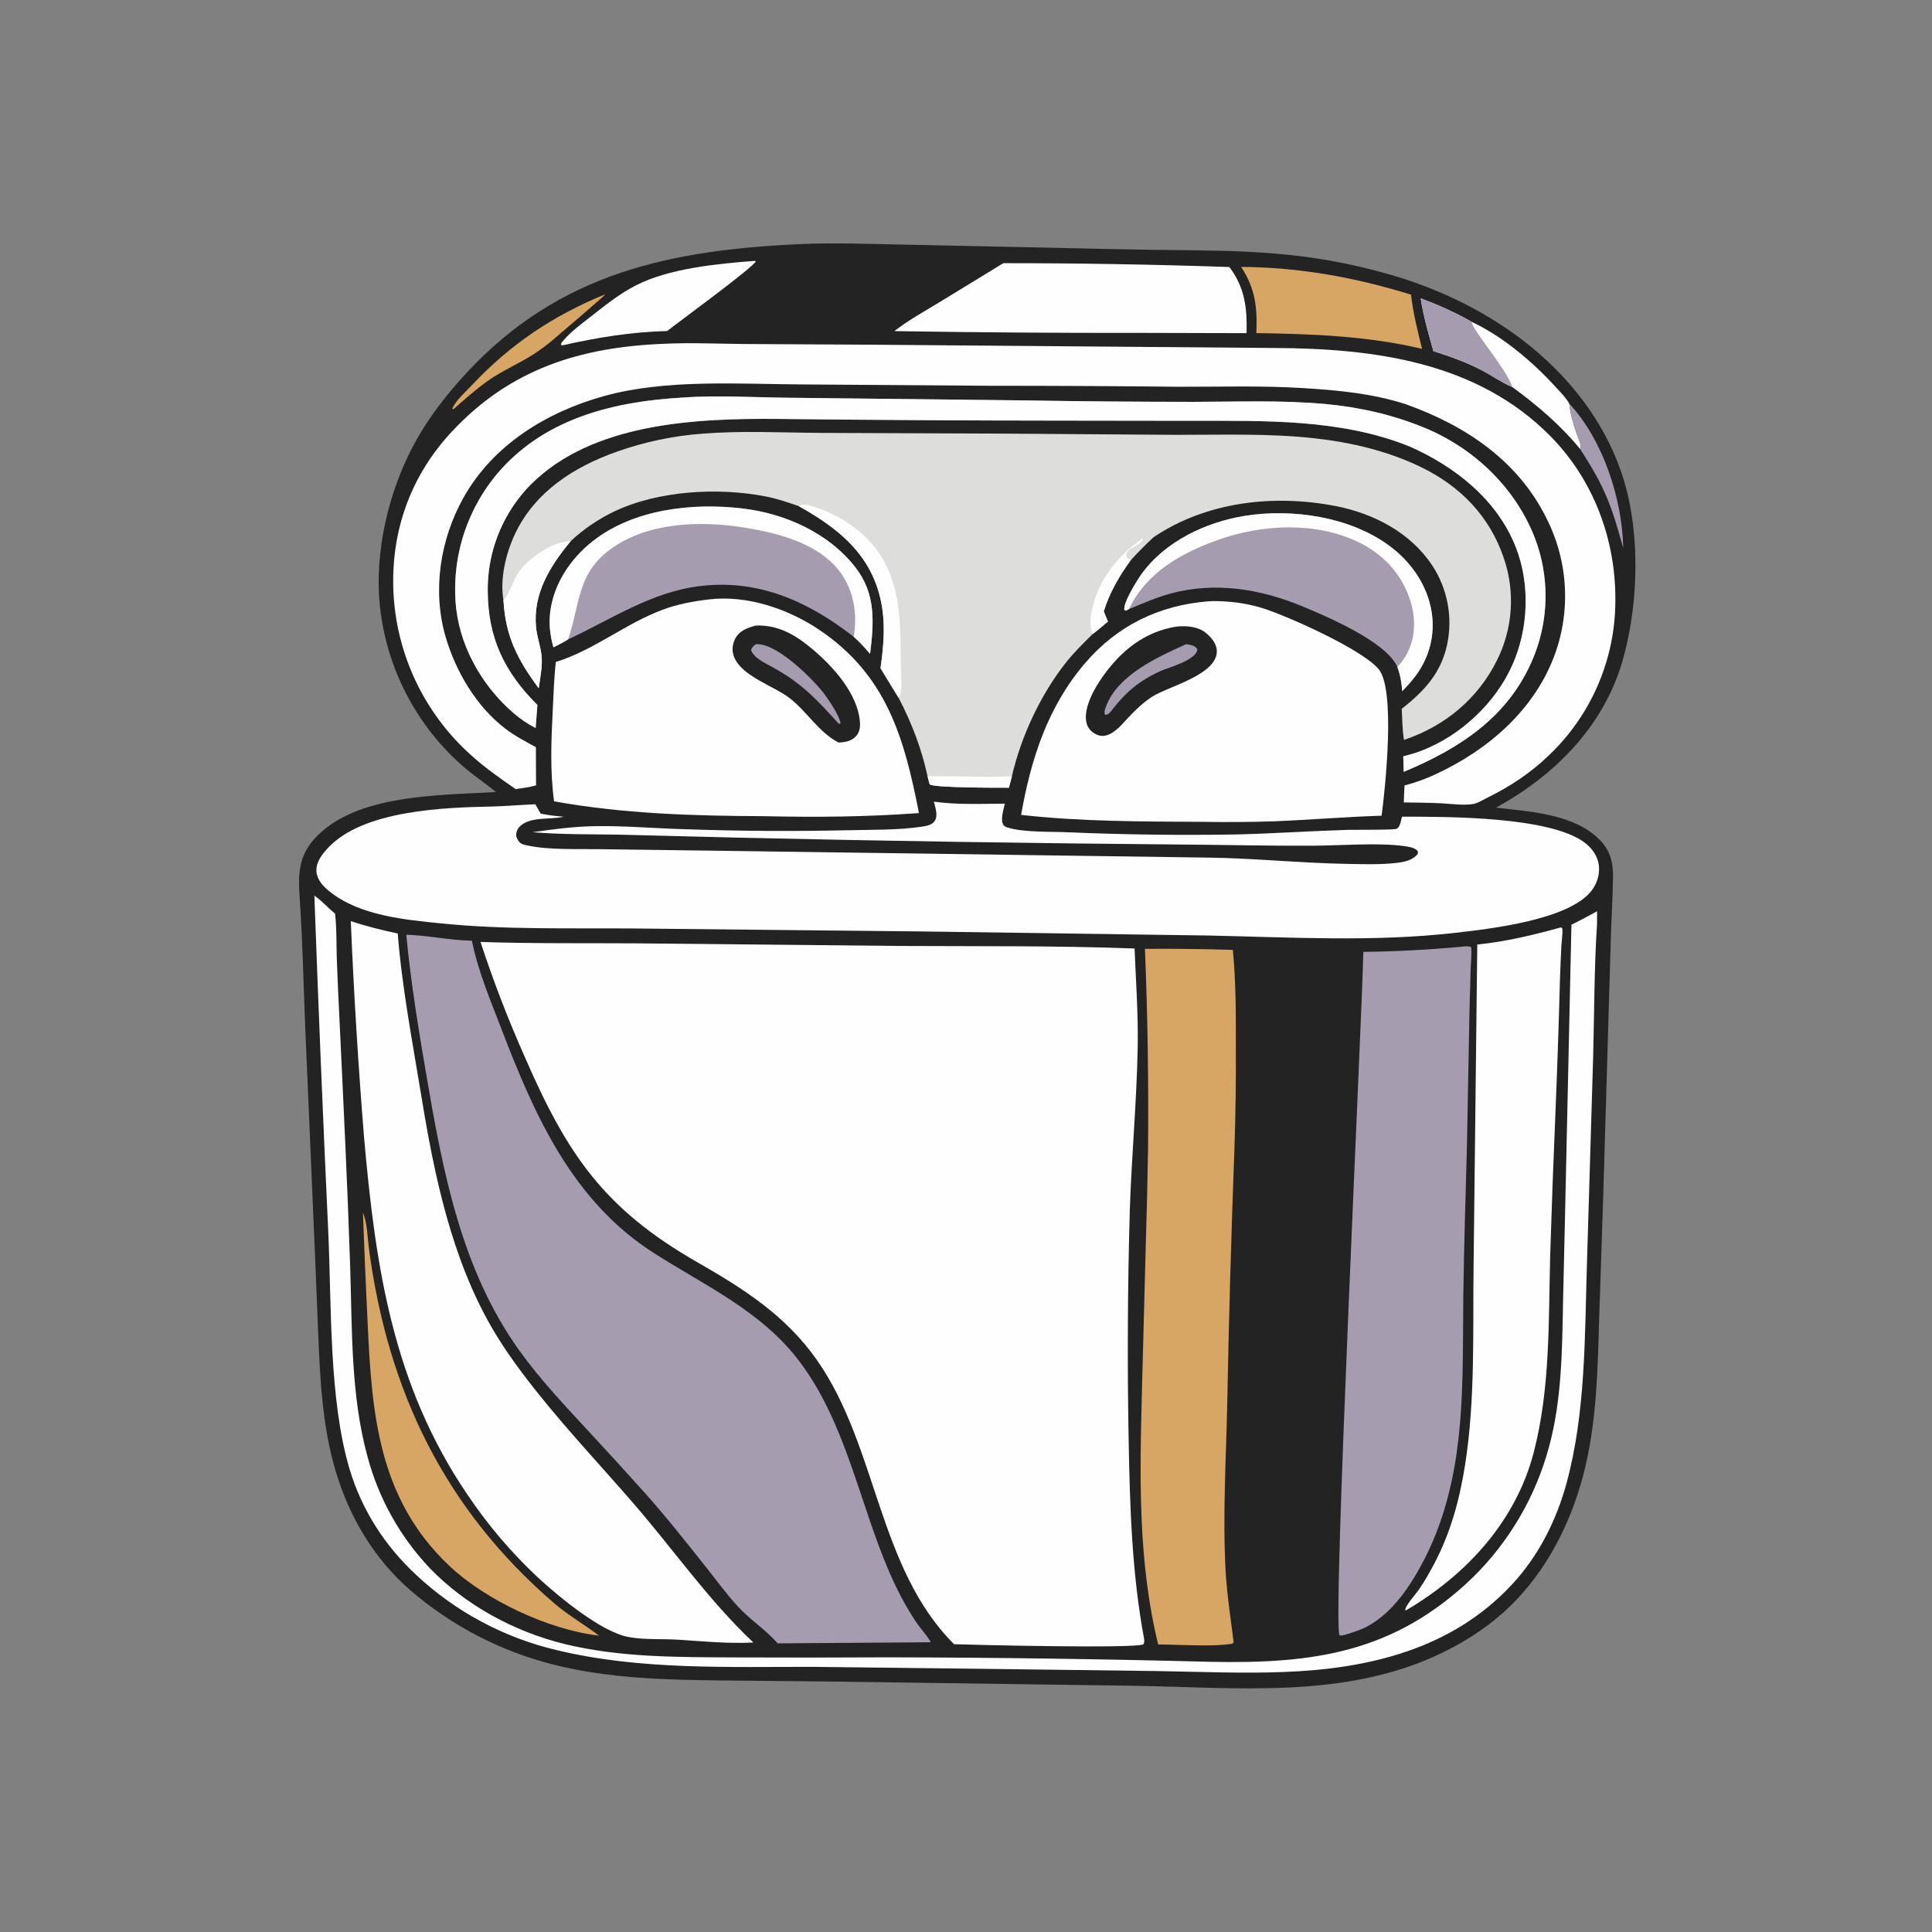
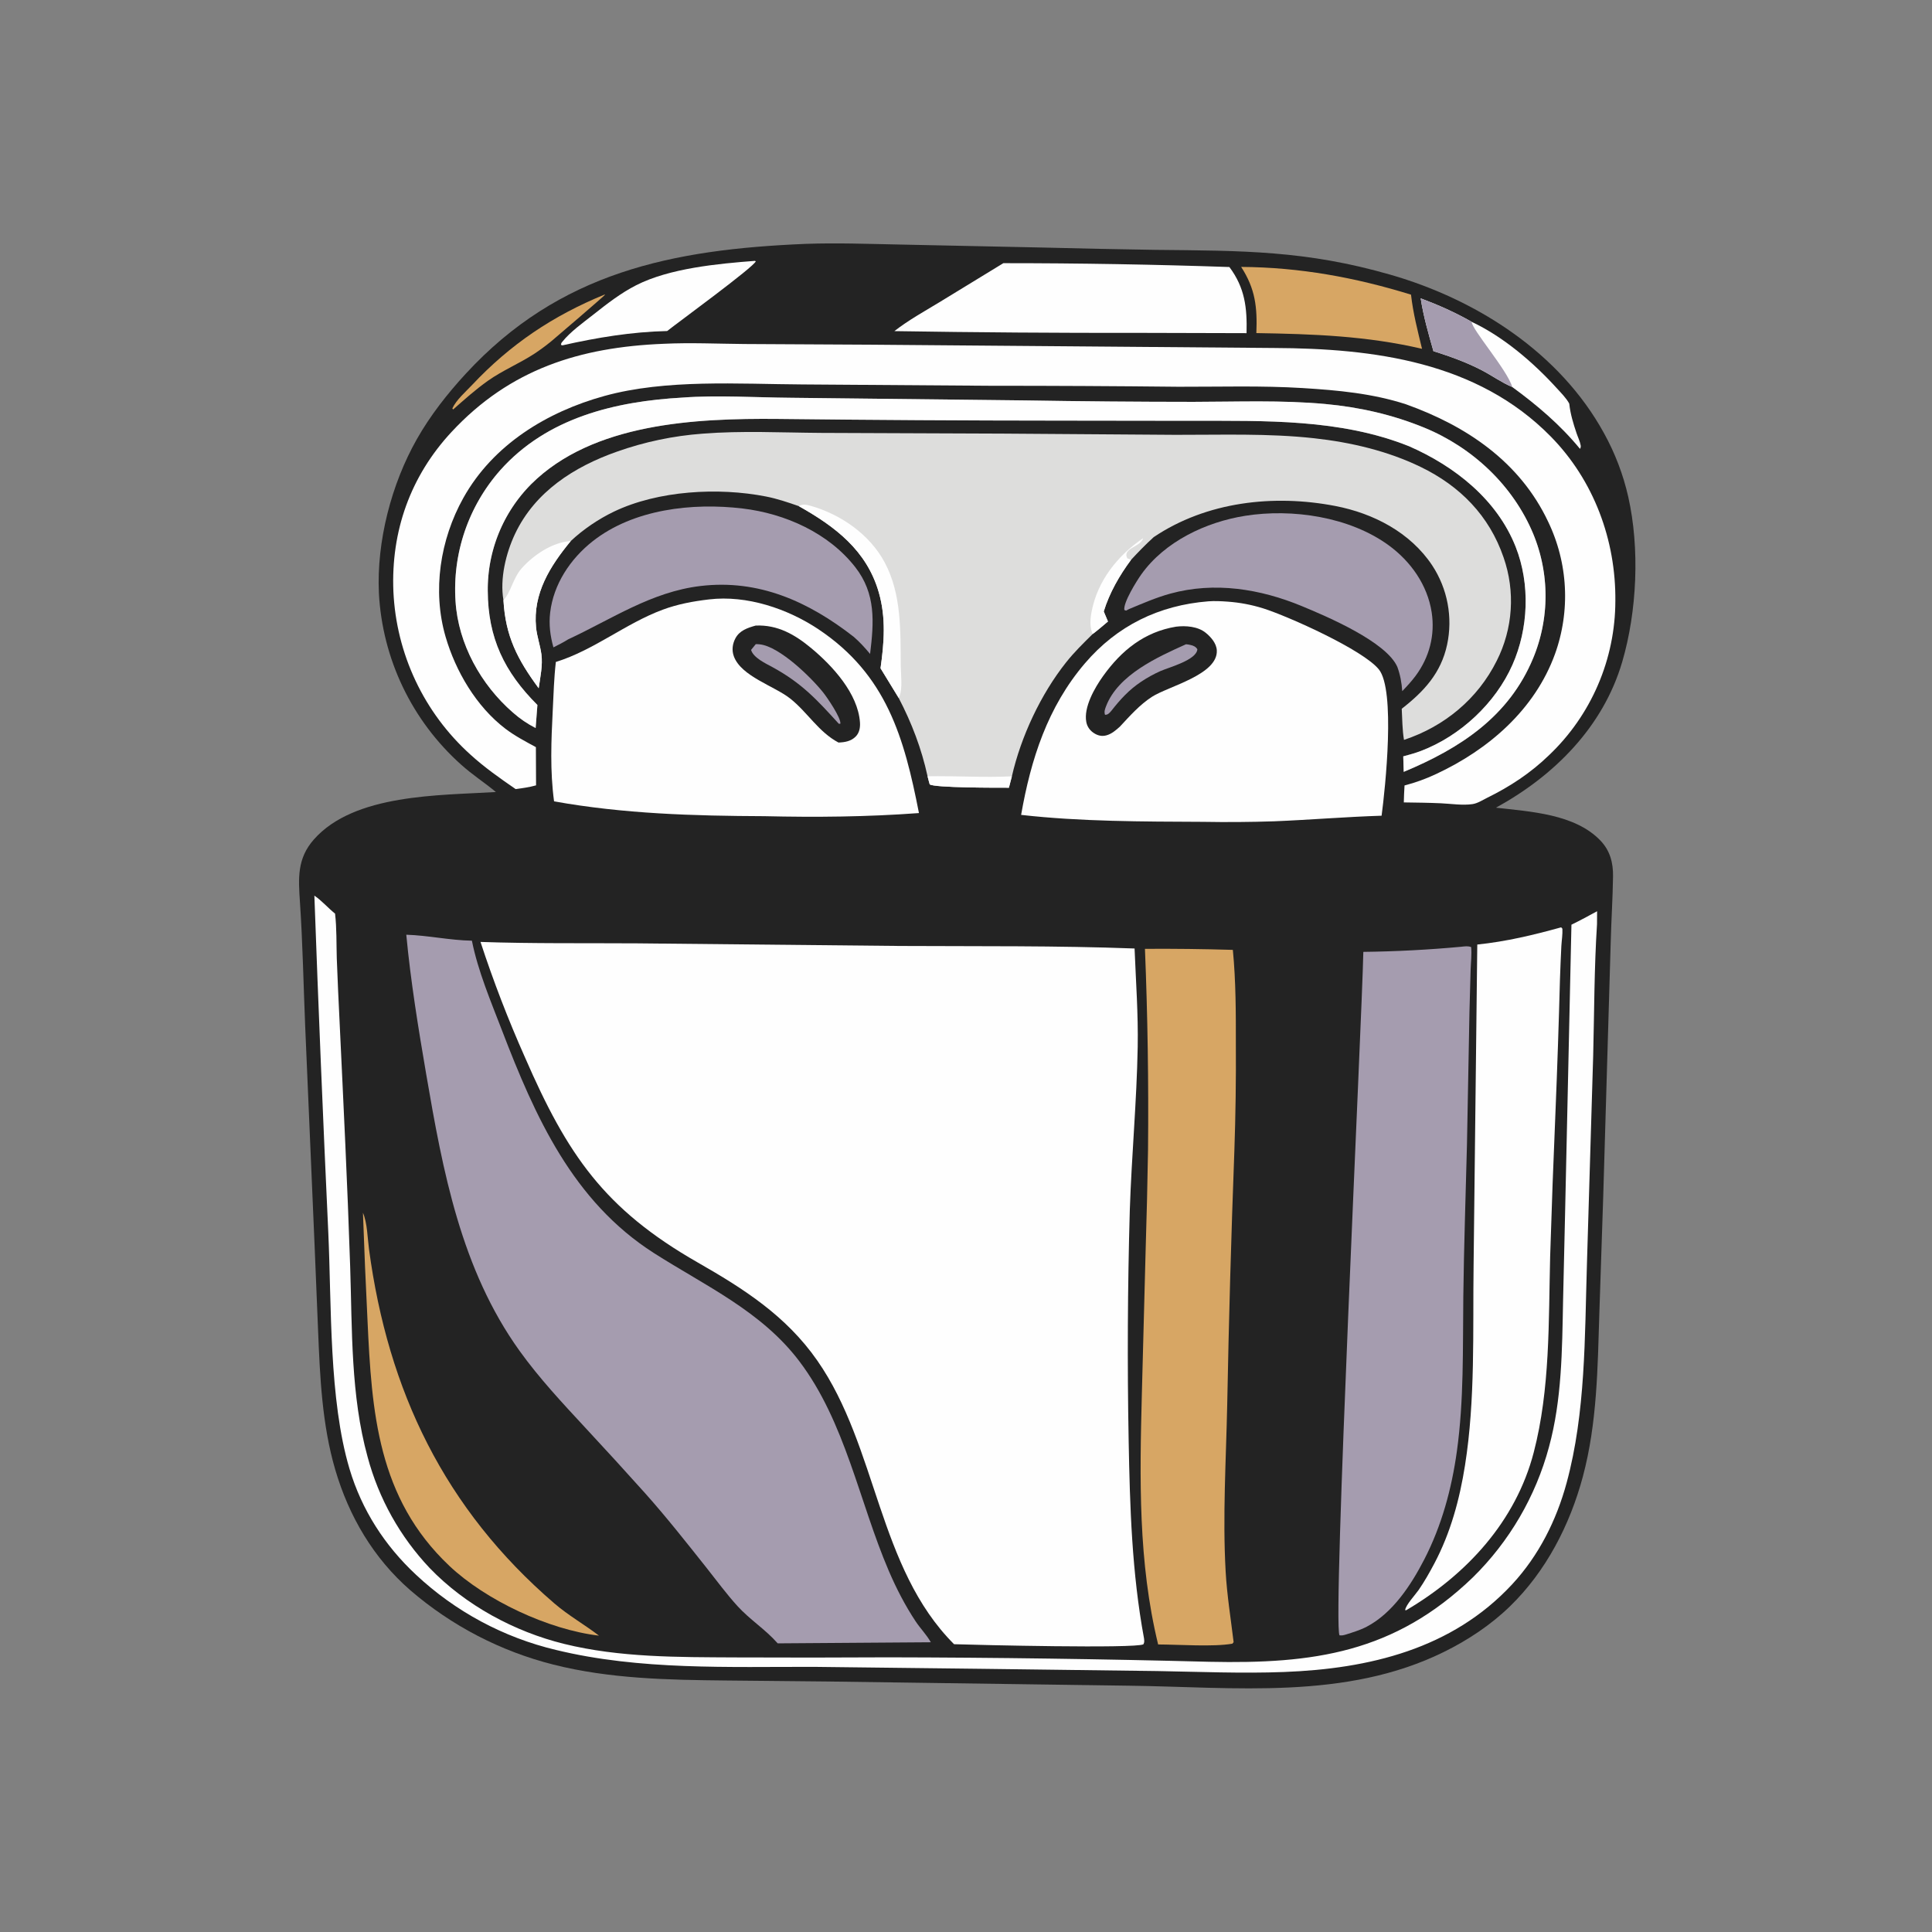
<svg xmlns="http://www.w3.org/2000/svg" width="1024" height="1024">
  <rect width="100%" height="100%" fill="#808080" stroke="none" />
  <g>
    <path fill="#232323" d="M427.035 129.258C443.502 128.653 460 129.287 476.467 129.603L552.642 131.202Q582.556 131.972 612.476 132.432C658.471 132.91 692.139 132.674 737.068 145.635C782.863 158.844 826.767 186.987 850.148 229.586Q852.336 233.542 854.241 237.641Q856.146 241.741 857.757 245.965Q859.369 250.189 860.679 254.515Q861.989 258.842 862.991 263.25C869.158 290.567 867.691 323.906 859.807 350.812C849.7 385.304 823.768 411.162 792.892 428.088C811.142 430.195 834.782 431.398 848.303 445.56C853.393 450.891 855.044 457.335 854.943 464.49C854.78 476.028 854.022 487.547 853.722 499.08L849.749 633.888L847.706 695.498C846.779 724.712 846.566 754.167 838.953 782.605C832.087 808.253 819.408 832.899 800.208 851.487C789.994 861.375 777.932 869.356 765.199 875.614C713.112 901.213 654.378 894.17 598.375 893.454L438.645 891.227L384.648 890.696C354.065 890.385 323.041 889.811 293.225 882.247Q290.616 881.588 288.028 880.853Q285.439 880.118 282.873 879.309Q280.306 878.5 277.765 877.616Q275.223 876.733 272.708 875.777Q270.193 874.82 267.706 873.791Q265.22 872.762 262.764 871.661Q260.309 870.561 257.886 869.39Q255.464 868.218 253.076 866.977Q250.688 865.736 248.338 864.427Q245.987 863.117 243.675 861.74Q241.363 860.363 239.092 858.92Q236.821 857.476 234.593 855.968Q232.365 854.459 230.181 852.887Q227.998 851.314 225.861 849.679Q223.724 848.044 221.635 846.347Q219.546 844.651 217.507 842.895C197.978 825.912 184.95 803.711 177.704 779.02C170.667 755.042 169.586 729.747 168.579 704.943L166.808 661.729L161.757 543.966C160.842 522.038 160.455 500.099 158.983 478.199C158.13 465.504 157.391 455.069 166.388 444.904C187.837 420.669 232.911 421.625 262.845 419.788C256.83 414.781 250.282 410.582 244.435 405.306Q243.228 404.228 242.047 403.121Q240.867 402.013 239.714 400.877Q238.561 399.741 237.437 398.577Q236.312 397.412 235.217 396.22Q234.122 395.029 233.056 393.81Q231.99 392.592 230.955 391.348Q229.92 390.103 228.916 388.834Q227.912 387.564 226.94 386.27Q225.967 384.976 225.027 383.659Q224.087 382.341 223.179 381.001Q222.272 379.66 221.398 378.298Q220.524 376.936 219.684 375.552Q218.844 374.169 218.038 372.765Q217.232 371.361 216.462 369.938Q215.691 368.514 214.955 367.072Q214.22 365.63 213.52 364.171Q212.821 362.711 212.157 361.235Q211.494 359.758 210.867 358.266Q210.241 356.774 209.651 355.266Q209.062 353.759 208.509 352.237Q207.957 350.716 207.443 349.181Q206.928 347.646 206.452 346.1Q205.975 344.553 205.537 342.994Q205.099 341.436 204.699 339.868Q204.3 338.299 203.939 336.721Q203.579 335.143 203.257 333.557Q202.936 331.971 202.653 330.377Q202.371 328.783 202.128 327.183Q201.885 325.582 201.682 323.977Q201.479 322.371 201.315 320.76Q201.151 319.15 201.028 317.536Q200.904 315.922 200.82 314.306C199.568 287.004 207.422 256.593 220.946 232.75C228.029 220.264 237.075 208.722 246.783 198.176C296.456 144.213 356.352 132.164 427.035 129.258ZM283.897 385.868L284.838 373.649C267.369 356.215 258.619 338.191 258.521 313.105Q258.512 312.126 258.528 311.147Q258.543 310.168 258.583 309.189Q258.622 308.211 258.686 307.234Q258.75 306.257 258.838 305.282Q258.926 304.307 259.038 303.334Q259.15 302.361 259.286 301.392Q259.423 300.422 259.583 299.456Q259.743 298.49 259.927 297.528Q260.111 296.567 260.318 295.61Q260.526 294.653 260.757 293.702Q260.989 292.75 261.244 291.805Q261.498 290.859 261.776 289.921Q262.055 288.982 262.356 288.05Q262.657 287.118 262.981 286.195Q263.306 285.271 263.653 284.355Q264 283.439 264.369 282.533Q264.739 281.626 265.13 280.729Q265.522 279.831 265.936 278.944Q266.35 278.057 266.786 277.18Q267.222 276.303 267.679 275.437Q268.136 274.572 268.615 273.717Q269.094 272.863 269.593 272.021Q270.093 271.179 270.613 270.35Q271.134 269.52 271.674 268.704Q272.215 267.887 272.776 267.085Q273.336 266.282 273.917 265.493Q274.497 264.705 275.097 263.931Q275.697 263.157 276.315 262.398Q276.934 261.639 277.571 260.896Q278.209 260.152 278.864 259.425Q279.52 258.698 280.193 257.987Q280.866 257.276 281.557 256.582C314.245 224.124 368.747 221.676 411.973 222.037Q486.748 222.891 561.527 222.933L631.796 223.026C670.445 223.086 710.327 221.901 746.841 236.517C771.045 247.11 793.476 264.745 803.38 289.946C811.089 309.562 810.154 333.09 801.657 352.298C792.62 372.73 774.012 390.053 753.183 397.998C750.105 399.172 746.934 400.037 743.755 400.89L743.994 409.104C773.854 396.652 799.735 379.885 812.608 348.834Q813.012 347.859 813.391 346.875Q813.771 345.89 814.126 344.896Q814.482 343.903 814.813 342.901Q815.144 341.899 815.45 340.889Q815.756 339.88 816.038 338.863Q816.32 337.846 816.576 336.822Q816.833 335.799 817.064 334.769Q817.296 333.74 817.502 332.705Q817.708 331.67 817.889 330.63Q818.07 329.591 818.225 328.547Q818.38 327.503 818.51 326.456Q818.64 325.409 818.744 324.359Q818.848 323.309 818.926 322.257Q819.005 321.204 819.057 320.15Q819.11 319.097 819.136 318.042Q819.163 316.987 819.164 315.932Q819.165 314.876 819.14 313.822Q819.115 312.767 819.064 311.713Q819.014 310.659 818.937 309.606Q818.861 308.554 818.758 307.504Q818.656 306.453 818.528 305.406Q818.4 304.359 818.247 303.315Q818.093 302.271 817.914 301.231Q817.735 300.191 817.531 299.156Q817.327 298.12 817.097 297.091Q816.867 296.061 816.612 295.037Q816.358 294.013 816.078 292.995Q815.798 291.978 815.493 290.968Q815.189 289.957 814.859 288.955Q814.53 287.952 814.176 286.958Q813.823 285.964 813.445 284.979Q813.067 283.994 812.665 283.018C801.989 257.334 780.471 237.162 754.888 226.668C738.062 219.767 720.592 215.812 702.507 214.138C679.356 211.994 655.791 212.957 632.554 212.987Q587.899 212.967 543.249 212.224L419.183 210.826C400.812 210.687 379.954 209.358 361.868 210.72C326.098 212.711 289.935 221.352 265.085 249.286Q264.306 250.168 263.549 251.069Q262.792 251.971 262.057 252.89Q261.322 253.81 260.611 254.747Q259.899 255.685 259.211 256.64Q258.522 257.595 257.858 258.566Q257.193 259.538 256.553 260.525Q255.913 261.513 255.297 262.516Q254.682 263.52 254.091 264.538Q253.5 265.556 252.935 266.588Q252.37 267.62 251.83 268.667Q251.29 269.713 250.777 270.772Q250.263 271.831 249.776 272.902Q249.288 273.974 248.828 275.057Q248.367 276.14 247.933 277.234Q247.499 278.328 247.093 279.433Q246.686 280.537 246.307 281.652Q245.928 282.766 245.576 283.889Q245.225 285.013 244.901 286.144Q244.578 287.276 244.282 288.415Q243.986 289.555 243.719 290.701Q243.452 291.847 243.213 293Q242.974 294.152 242.763 295.31Q242.553 296.468 242.371 297.631Q242.19 298.794 242.037 299.961Q241.884 301.128 241.76 302.299Q241.636 303.469 241.541 304.643Q241.446 305.816 241.38 306.991Q241.313 308.166 241.277 309.343Q241.24 310.519 241.232 311.696Q241.224 312.873 241.245 314.05Q241.266 315.227 241.316 316.403Q241.367 317.579 241.446 318.753C242.887 341.303 254.887 362.898 271.799 377.611Q274.55 380.051 277.586 382.123Q280.623 384.196 283.897 385.868Z" />
    <path fill="#FEFEFE" d="M254.679 499.242C282.301 500.189 309.982 499.816 337.618 499.995L477.123 501.381C518.522 501.609 559.976 501.168 601.348 502.725C602.04 520.11 603.315 537.459 603.004 554.871C602.49 583.747 599.771 612.547 598.817 641.411Q597.075 702.449 598.21 763.501C598.865 798.737 599.909 833.615 606.352 868.367C606.468 869.736 606.682 870.298 606.02 871.529C601.291 873.833 518.229 871.886 505.672 871.463C465.134 830.892 465.221 767.079 433.172 721.113C416.653 697.42 394.299 683.141 369.749 669.104C320.251 640.802 300.685 612.011 278.244 560.425Q264.898 530.436 254.679 499.242Z" />
    <path fill="#DDDDDC" d="M266.842 318.128C264.854 306.788 268.14 293.184 272.987 282.953C283.581 260.594 304.331 247.357 327.004 239.38Q332.477 237.439 338.067 235.867Q343.658 234.296 349.341 233.101Q355.024 231.907 360.774 231.095Q366.524 230.282 372.315 229.856C393.176 228.21 414.175 229.302 435.069 229.444L531.66 229.823L623.006 230.469C647.504 230.524 672.129 229.596 696.528 232.283C715.876 234.414 735.435 238.972 753.008 247.497C773.851 257.608 789.35 273.317 796.926 295.446Q797.507 297.11 798.004 298.801Q798.501 300.492 798.913 302.206Q799.324 303.92 799.649 305.653Q799.974 307.385 800.211 309.132Q800.449 310.878 800.598 312.635Q800.747 314.391 800.808 316.153Q800.869 317.914 800.841 319.677Q800.814 321.439 800.698 323.198Q800.582 324.957 800.377 326.708Q800.173 328.458 799.881 330.197Q799.589 331.935 799.21 333.656Q798.831 335.378 798.366 337.078Q797.901 338.778 797.351 340.453Q796.802 342.128 796.168 343.773Q795.535 345.418 794.82 347.029Q794.105 348.64 793.31 350.213C783.202 370.497 765.479 385.08 744.137 392.157C743.235 386.779 743.246 381.107 742.949 375.66C754.742 366.458 763.777 356.758 767.001 341.66Q767.286 340.32 767.504 338.967Q767.723 337.614 767.874 336.252Q768.025 334.89 768.109 333.522Q768.193 332.154 768.209 330.783Q768.225 329.413 768.174 328.044Q768.122 326.674 768.003 325.309Q767.884 323.944 767.697 322.586Q767.511 321.228 767.258 319.881Q767.004 318.534 766.685 317.202Q766.365 315.869 765.98 314.554Q765.595 313.239 765.146 311.944Q764.696 310.649 764.183 309.378Q763.67 308.108 763.095 306.864Q762.52 305.62 761.884 304.406Q761.249 303.192 760.554 302.01Q759.859 300.829 759.106 299.684C747.473 282.167 727.951 272.08 707.713 268.178C675.048 261.881 639.423 265.889 611.48 284.694C607.245 288.538 603.347 292.568 599.458 296.755C593.345 304.972 588.025 314.237 585.004 324.083L587.245 329.403C584.57 331.619 581.934 333.971 579.148 336.042C574.243 340.873 569.367 345.642 565.075 351.043C551.635 367.957 541.145 390.359 536.317 411.472L534.739 417.507C529.231 417.523 494.771 417.581 492.753 415.705C492.366 414.283 491.955 412.862 491.617 411.427C488.448 396.829 483.209 383.127 476.31 369.91L466.697 354.195C468.631 340.593 469.645 327.46 465.801 314.051C459.409 291.752 442.7 279.109 423.365 268.256C417.642 266.264 411.999 264.337 406.036 263.165C380.732 258.192 348.779 259.974 325.439 271.15C317.216 275.088 309.187 280.54 302.513 286.766C291.578 300.034 282.378 314.547 284.116 332.476C284.592 337.387 286.327 342.036 286.966 346.886C287.728 352.672 286.317 359.026 285.514 364.77C274.281 349.555 267.911 337.242 266.842 318.128Z" />
    <path fill="#FEFEFE" d="M266.842 318.128C270.795 313.869 271.924 306.433 276.409 301.327C282.67 294.199 292.862 287.326 302.513 286.766C291.578 300.034 282.378 314.547 284.116 332.476C284.592 337.387 286.327 342.036 286.966 346.886C287.728 352.672 286.317 359.026 285.514 364.77C274.281 349.555 267.911 337.242 266.842 318.128Z" />
    <path fill="#FEFEFE" d="M423.365 268.256C425.515 267.02 427.282 267.427 429.582 268.076C445.617 272.602 460.989 283.264 468.9 298.09C477.972 315.09 477.216 334.609 477.439 353.27C477.493 357.774 478.428 364.971 476.73 369.082C476.612 369.368 476.45 369.634 476.31 369.91L466.697 354.195C468.631 340.593 469.645 327.46 465.801 314.051C459.409 291.752 442.7 279.109 423.365 268.256Z" />
    <path fill="#FEFEFE" d="M605.881 285.243C604.772 289.939 594.613 290.456 597.52 295.956C597.826 296.06 598.136 296.152 598.437 296.269C598.647 296.35 599.231 296.643 599.458 296.755C593.345 304.972 588.025 314.237 585.004 324.083L587.245 329.403C584.57 331.619 581.934 333.971 579.148 336.042C577.457 332.535 577.86 327.959 578.567 324.23C581.681 307.802 592.353 294.489 605.881 285.243Z" />
    <path fill="#FEFEFE" d="M491.617 411.427C506.556 411.19 521.339 412.163 536.317 411.472L534.739 417.507C529.231 417.523 494.771 417.581 492.753 415.705C492.366 414.283 491.955 412.862 491.617 411.427Z" />
    <path fill="#A59CAF" d="M215.341 495.42C226.94 495.787 238.427 498.384 250.115 498.586C253.343 514.722 260.155 530.732 266.033 546.047C283.618 591.87 303.615 636.69 346.582 664.142C373.873 681.579 403.494 694.89 423.609 721.423C448.084 753.706 455.375 795.981 471.076 832.592C475.054 841.867 479.754 850.994 485.339 859.406C487.844 863.178 491.158 866.486 493.352 870.433L412.191 871.012C412.114 870.927 412.035 870.842 411.958 870.755C405.661 863.613 397.394 858.41 390.922 851.301C385.125 844.935 379.925 837.843 374.572 831.096C363.92 817.672 353.327 804.233 341.922 791.433Q326.241 773.944 310.243 756.744C298.088 743.628 285.846 730.543 275.391 715.994C244.362 672.812 234.706 620.74 225.898 569.357C221.706 544.907 217.669 520.126 215.341 495.42Z" />
-     <path fill="#FEFEFE" d="M494.97 424.895C507.35 426.61 520.116 426.025 532.587 425.945C531.979 428.729 530.319 433.941 531.5 436.602C532.068 437.881 532.905 438.261 534.187 438.652C542.715 441.255 556.581 440.705 565.69 441.109Q610.38 443.023 655.104 442.281C674.916 441.808 694.681 440.431 714.487 439.837C717.386 439.75 739.226 439.977 740.359 439.243C742.173 438.068 742.591 434.823 743.073 432.854C766.839 432.874 821.436 432.66 839.877 446.588C843.768 449.527 846.781 453.627 847.411 458.556C848.029 463.39 846.48 468.309 843.512 472.129C831.529 487.55 790.24 492.254 771.566 494.392C727.776 499.406 683.945 496.743 640.013 495.838L488.376 493.685L335.235 492.105C301.674 491.85 267.666 492.829 234.24 489.466C214.466 487.476 190.519 485.32 174.532 472.395C171.251 469.742 168.014 466.285 167.721 461.857C167.392 456.876 170.876 452.516 174.121 449.113C192.857 429.461 235.228 427.96 261.029 427.47C268.588 427.246 276.155 426.569 283.722 426.289L286.558 431.236C290.665 432.061 294.624 432.575 298.805 432.868C291.859 434.584 281.129 432.625 275.611 437.928C274.329 439.161 273.503 440.965 273.613 442.763C273.7 444.19 274.78 446.044 275.96 446.896C276.963 447.619 278.415 447.871 279.611 448.127C291.217 450.618 306.102 449.892 318.06 450.085L383.197 450.949L640.804 454.555C665.11 454.899 689.314 457.435 713.614 457.871C722.352 458.028 731.351 458.361 740.049 457.363C744.221 456.885 748.683 456.066 751.41 452.598C751.47 451.956 751.703 451.477 751.258 450.939C749.758 449.124 746.128 448.713 743.911 448.409C730.501 446.57 710.511 448.154 696.323 448.238C673.042 448.376 649.746 447.794 626.465 447.624Q508.52 446.652 390.601 443.953L328.571 442.397C313.171 442.117 297.593 442.387 282.24 441.075C293.016 439.533 303.82 438.109 314.719 437.894C330.768 437.579 346.84 439.064 362.88 439.494Q406.128 441.013 449.392 440.039C462.322 439.731 475.891 440.058 488.711 438.134C491.139 437.77 494.143 437.253 495.523 434.967C497.267 432.08 495.692 427.897 494.97 424.895Z" />
    <path fill="#FEFEFE" d="M351.7 182.217C365.991 181.531 380.373 182.212 394.674 182.335L461.974 182.696L675.295 184.44C728.126 184.665 782.924 191.687 821.932 231.359C844.728 254.543 856.52 286.266 856.169 318.635Q856.165 320.062 856.125 321.488Q856.085 322.915 856.009 324.339Q855.933 325.764 855.822 327.187Q855.71 328.609 855.562 330.028Q855.414 331.448 855.231 332.863Q855.048 334.278 854.828 335.688Q854.609 337.098 854.355 338.502Q854.1 339.906 853.81 341.303Q853.52 342.7 853.195 344.089Q852.87 345.478 852.51 346.859Q852.15 348.24 851.755 349.611Q851.36 350.982 850.931 352.343Q850.502 353.704 850.039 355.053Q849.575 356.403 849.078 357.74Q848.58 359.078 848.049 360.402Q847.518 361.726 846.954 363.037Q846.39 364.348 845.793 365.644Q845.196 366.939 844.566 368.22Q843.937 369.5 843.275 370.765Q842.613 372.029 841.92 373.276Q841.226 374.523 840.502 375.752Q839.777 376.981 839.021 378.192Q838.266 379.402 837.48 380.593Q836.695 381.784 835.879 382.955Q835.063 384.126 834.219 385.276Q833.374 386.426 832.5 387.554Q831.627 388.682 830.725 389.788Q829.823 390.894 828.894 391.977Q827.964 393.059 827.008 394.118Q826.052 395.177 825.069 396.211Q824.086 397.246 823.077 398.255Q822.069 399.264 821.035 400.248C811.22 409.745 800.362 416.898 788.159 422.883C785.667 424.105 783.173 425.806 780.387 426.206C775.096 426.966 769.049 425.998 763.704 425.753C757.162 425.453 750.599 425.397 744.051 425.292C744.067 422.303 744.286 419.297 744.432 416.311Q753.056 414.07 761.117 410.274C788.991 397.311 813.495 376.106 824.187 346.615Q824.567 345.556 824.921 344.488Q825.274 343.42 825.602 342.343Q825.929 341.266 826.229 340.182Q826.53 339.098 826.803 338.006Q827.077 336.915 827.323 335.817Q827.57 334.719 827.789 333.615Q828.008 332.512 828.2 331.403Q828.391 330.294 828.556 329.181Q828.72 328.068 828.857 326.951Q828.993 325.834 829.102 324.714Q829.211 323.594 829.292 322.472Q829.374 321.35 829.427 320.226Q829.481 319.102 829.506 317.977Q829.532 316.852 829.53 315.727Q829.527 314.601 829.497 313.477Q829.467 312.352 829.409 311.228Q829.351 310.104 829.265 308.982Q829.18 307.86 829.066 306.741Q828.953 305.621 828.812 304.505Q828.67 303.389 828.502 302.276Q828.333 301.164 828.137 300.056Q827.94 298.948 827.717 297.845Q827.493 296.742 827.242 295.645Q826.992 294.549 826.714 293.458Q826.436 292.368 826.131 291.285Q825.826 290.202 825.495 289.126Q825.163 288.051 824.805 286.984Q824.447 285.918 824.063 284.86Q823.678 283.802 823.268 282.755Q822.858 281.707 822.422 280.67Q821.985 279.633 821.524 278.606Q821.062 277.58 820.575 276.566C805.618 244.817 777.356 225.783 745.18 214.274C727.434 208.513 709.018 206.83 690.497 205.684C668.623 204.332 646.603 205.044 624.695 204.989Q574.741 204.46 524.783 204.465L425.145 203.759C391.352 203.563 353.02 200.861 320.37 209.865C289.835 218.287 261.329 235.704 245.582 263.921C233.291 285.943 229.078 313.017 236.149 337.417C241.463 355.755 252.471 374.489 267.81 386.191C272.863 390.046 278.469 392.963 284.032 395.998L284.125 416.254C280.559 417.255 276.978 417.739 273.315 418.238C265.041 412.541 256.723 406.708 249.297 399.92Q248.159 398.893 247.047 397.839Q245.935 396.784 244.85 395.702Q243.764 394.62 242.706 393.512Q241.647 392.404 240.616 391.27Q239.586 390.135 238.583 388.976Q237.581 387.817 236.607 386.633Q235.634 385.45 234.69 384.242Q233.746 383.035 232.832 381.805Q231.918 380.574 231.035 379.322Q230.152 378.069 229.3 376.795Q228.448 375.521 227.628 374.227Q226.808 372.932 226.02 371.618Q225.232 370.303 224.477 368.969Q223.722 367.636 223 366.284Q222.278 364.932 221.59 363.563Q220.901 362.194 220.247 360.808Q219.593 359.422 218.973 358.02Q218.353 356.619 217.768 355.202Q217.183 353.786 216.633 352.355Q216.083 350.925 215.569 349.481Q215.055 348.037 214.576 346.581Q214.098 345.125 213.656 343.658Q213.213 342.191 212.807 340.713Q212.402 339.235 212.032 337.748Q211.663 336.26 211.331 334.764Q210.998 333.268 210.703 331.764Q210.408 330.26 210.15 328.75Q209.891 327.239 209.671 325.723Q209.45 324.206 209.267 322.684Q209.084 321.163 208.939 319.637Q208.793 318.111 208.686 316.583Q208.578 315.054 208.508 313.523C207.171 281.603 217.498 252.431 239.317 228.952C270.386 195.518 307.555 183.998 351.7 182.217Z" />
    <path fill="#A59CAF" d="M774.552 501.791C776.395 501.597 777.969 501.305 779.737 501.969C780.116 505.812 779.59 510.099 779.461 513.992Q779.096 525.091 778.848 536.193L777.52 606.772C776.851 633.595 775.902 660.448 775.584 687.276C775.259 714.621 775.958 742.037 772.179 769.205C769.401 789.171 764.114 808.683 754.832 826.653C747.898 840.075 738.136 855.008 724.35 862.204C720.919 863.995 717.174 865.116 713.499 866.293C712.177 866.694 711.374 866.917 709.97 866.759C706.196 860.219 721.845 541.79 722.593 504.511Q748.627 504.199 774.552 501.791Z" />
-     <path fill="#FEFEFE" d="M185.931 488.195C194.146 490.979 202.325 493.001 210.809 494.76C213.003 523.164 218.792 553.202 223.398 581.409C230.191 623.016 239.3 666.669 260.614 703.578C267.942 716.267 276.879 728.196 286.05 739.599C301.787 759.165 318.96 777.496 335.417 796.444C356.792 821.055 375.506 848.191 399.314 870.567C399.12 870.578 398.926 870.592 398.732 870.601C385.615 871.211 372.387 869.917 359.308 869.07C350.687 868.512 341.504 869.232 333.028 867.633C318.608 864.915 296.319 846.434 285.275 836.263Q279.957 831.301 274.933 826.041Q269.909 820.781 265.196 815.24Q260.482 809.7 256.096 803.897Q251.709 798.095 247.664 792.05C208.185 733.918 199.02 671.486 192.974 602.967Q188.326 545.65 185.931 488.195Z" />
    <path fill="#FEFEFE" d="M640.423 318.715C643.827 318.461 647.302 318.633 650.7 318.885Q655.483 319.225 660.195 320.116Q664.906 321.007 669.483 322.438C683.02 326.738 722.341 344.383 730.803 354.776C739.723 365.732 734.25 417.535 732.276 432.342C713.272 432.937 694.354 434.531 675.365 435.307Q656.444 435.924 637.515 435.591C605.822 435.448 572.742 435.478 541.215 431.908C546.364 402.487 555.225 374.757 575.016 351.589C592.112 331.575 614.308 320.793 640.423 318.715Z" />
    <path fill="#232323" d="M623.332 332.149C628.485 331.514 634.901 332.007 639.059 335.394C641.84 337.661 644.763 340.98 644.936 344.757C645.525 357.598 619.204 363.779 610.643 369.271C604.099 373.469 598.825 379.475 593.568 385.125C591.436 387.044 589.206 389.004 586.37 389.764C584.111 390.37 582.009 389.925 580.039 388.711C577.797 387.33 576.272 385.31 575.768 382.703C574.249 374.849 580.269 364.473 584.648 358.347C594.391 344.719 606.564 334.905 623.332 332.149Z" />
    <path fill="#A59CAF" d="M628.604 341.471C629.41 341.519 630.226 341.678 631.013 341.854C632.563 342.201 633.751 342.729 634.625 344.101C634.265 349.842 619.655 353.654 614.978 355.719Q609.714 358.081 604.909 361.274C598.501 365.533 593.782 370.67 589.076 376.703C588.768 377.08 588.655 377.235 588.275 377.607C587.385 378.476 586.933 378.84 585.689 378.871C585.113 377.217 585.619 375.927 586.242 374.302C592.625 357.664 613.43 348.296 628.604 341.471Z" />
    <path fill="#FEFEFE" d="M375.832 317.695C395.717 315.33 417.395 322.574 433.809 333.536C469.935 357.661 479.258 391.021 487.064 430.94C459.662 432.974 432.575 433.228 405.121 432.59C367.658 432.442 330.635 431.36 293.667 424.737C291.476 408.496 292.158 392.691 292.971 376.384C293.395 367.858 293.636 359.34 294.613 350.854C314.889 344.55 331.432 330.518 351.209 323.164C359.233 320.18 367.366 318.697 375.832 317.695Z" />
    <path fill="#232323" d="M400.551 331.56C412.215 331.084 421.26 336.291 430.002 343.555C441.182 352.844 454.742 367.524 455.799 382.9C455.98 385.541 455.538 388.252 453.665 390.244C451.192 392.873 447.839 393.433 444.412 393.561C433.843 387.971 428 377.505 418.831 370.251C410.381 363.566 392.83 358.495 388.941 347.827C387.789 344.666 388.207 341.289 389.772 338.346C392.02 334.119 396.258 332.767 400.551 331.56Z" />
-     <path fill="#A59CAF" d="M400.575 341.411C401.318 341.396 402.049 341.437 402.789 341.524C413.339 342.762 429.999 359.112 436.29 367.009C438.374 369.625 445.803 380.458 445.421 383.585L444.581 383.611C432.977 370.838 424.927 362.067 409.499 353.638C405.895 351.669 399.315 348.676 398.082 344.468C398.592 342.905 399.358 342.485 400.575 341.411Z" />
+     <path fill="#A59CAF" d="M400.575 341.411C401.318 341.396 402.049 341.437 402.789 341.524C413.339 342.762 429.999 359.112 436.29 367.009C438.374 369.625 445.803 380.458 445.421 383.585L444.581 383.611C432.977 370.838 424.927 362.067 409.499 353.638C405.895 351.669 399.315 348.676 398.082 344.468Z" />
    <path fill="#D7A664" d="M606.848 502.904Q630.146 502.755 653.433 503.456C655.049 520.105 655.043 536.732 655.029 553.442Q655.211 581.685 654.24 609.912Q651.723 677.143 650.451 744.408C649.843 773.81 647.969 803.57 649.62 832.95C650.324 845.493 652.349 857.916 653.845 870.381L653.188 871.187C643.078 872.963 624.88 871.634 613.839 871.596C603.22 828.015 604.05 783.545 605.201 739.015L607.214 662.553Q608.043 636.034 608.479 609.506Q609 556.185 606.848 502.904Z" />
    <path fill="#FEFEFE" d="M827.268 491.554C827.819 491.651 827.47 491.533 828.106 492.273C828.26 495.314 827.721 498.388 827.548 501.429Q827.111 510.318 826.808 519.212Q825.878 554.086 824.45 588.944Q822.796 627.452 821.612 665.978C820.744 700.515 821.674 736.094 812.914 769.792C803.408 806.361 777.256 834.683 745.258 853.487L744.758 853.364C745.076 850.674 750.218 845.176 751.914 842.717C755.002 838.24 757.741 833.388 760.281 828.578C768.861 812.329 773.617 794.745 776.481 776.677C782.025 741.713 780.556 705.599 781.038 670.286L782.991 500.625C798.189 499.053 812.566 495.622 827.268 491.554Z" />
    <path fill="#FEFEFE" d="M166.622 474.706C170.606 477.392 173.812 481.221 177.589 484.236C178.504 492.009 178.257 500.077 178.501 507.906Q179.135 524.662 179.981 541.408C182.027 584.68 184.18 628.019 185.596 671.315C186.694 704.846 185.846 739.597 194.836 772.196Q195.386 774.256 196 776.297Q196.614 778.339 197.292 780.36Q197.969 782.381 198.708 784.381Q199.448 786.38 200.249 788.356Q201.05 790.331 201.913 792.281Q202.775 794.23 203.697 796.152Q204.62 798.074 205.602 799.967Q206.583 801.859 207.623 803.72Q208.663 805.581 209.76 807.408Q210.858 809.236 212.011 811.029Q213.165 812.822 214.373 814.578Q215.582 816.334 216.845 818.052Q218.107 819.769 219.422 821.447Q220.738 823.125 222.105 824.761Q223.471 826.397 224.888 827.989Q226.305 829.582 227.771 831.13C246.712 850.797 272.551 864.778 299.005 871.3C328.49 878.57 359.456 878.302 389.631 878.467Q430.271 878.65 470.911 878.419Q555.97 878.573 641.001 880.783C695.995 881.972 739.114 876.118 780.664 836.023Q782.467 834.249 784.211 832.416Q785.954 830.583 787.636 828.694Q789.318 826.804 790.936 824.86Q792.555 822.915 794.107 820.919Q795.66 818.922 797.146 816.874Q798.632 814.827 800.049 812.732Q801.466 810.636 802.813 808.495Q804.16 806.354 805.436 804.169Q806.711 801.985 807.913 799.759Q809.115 797.533 810.243 795.269Q811.37 793.004 812.422 790.704Q813.474 788.403 814.45 786.069Q815.425 783.735 816.322 781.37Q817.219 779.005 818.038 776.611Q818.856 774.217 819.594 771.798Q820.333 769.379 820.991 766.936C827.834 741.905 827.945 715.512 828.455 689.751L829.516 643.499L832.896 490.108C837.503 487.874 841.989 485.411 846.493 482.977L846.454 489.76C844.96 512.987 845.005 536.244 844.42 559.499L841.103 670.209C839.921 708.532 840.463 748.667 830.348 785.922C824.946 805.819 815.577 824.501 801.51 839.678C769.618 874.087 725.61 884.475 680.578 886.19C658.217 887.042 635.775 886.077 613.409 885.692L521.21 884.515L431.7 883.474C386.28 883.381 339.086 885.322 294.658 874.496Q292.071 873.881 289.505 873.182Q286.94 872.484 284.398 871.702Q281.857 870.921 279.341 870.057Q276.827 869.194 274.341 868.25Q271.855 867.305 269.401 866.281Q266.948 865.256 264.528 864.152Q262.109 863.049 259.727 861.867Q257.345 860.686 255.002 859.428Q252.66 858.17 250.359 856.837Q248.058 855.503 245.802 854.096Q243.546 852.689 241.337 851.209Q239.127 849.73 236.967 848.179Q234.807 846.629 232.698 845.009Q230.589 843.389 228.534 841.702Q226.479 840.015 224.479 838.262Q222.48 836.509 220.538 834.692C203.931 819.221 191.739 800.325 185.247 778.533C174.29 741.759 175.767 691.968 174.003 653.329Q169.842 564.038 166.622 474.706Z" />
    <path fill="#A59CAF" d="M293.33 343.118C291.628 337.057 290.857 331.064 291.585 324.774C293.335 309.661 302.28 296.235 314.049 286.937C335.736 269.804 367.055 266.336 393.68 269.524C416.137 272.213 439.16 282.464 453.314 300.615C464.313 314.72 463.217 329.788 461.163 346.604C458.444 343.333 455.698 340.298 452.475 337.514C428.561 318.868 402.161 306.907 371.249 310.596C345.21 313.703 324.219 328.153 301.071 338.908C298.591 340.496 295.952 341.786 293.33 343.118Z" />
-     <path fill="#FEFEFE" d="M293.33 343.118C291.628 337.057 290.857 331.064 291.585 324.774C293.335 309.661 302.28 296.235 314.049 286.937C335.736 269.804 367.055 266.336 393.68 269.524C416.137 272.213 439.16 282.464 453.314 300.615C464.313 314.72 463.217 329.788 461.163 346.604C458.444 343.333 455.698 340.298 452.475 337.514C454.464 325.976 452.666 313.543 445.778 303.879C434.431 287.958 412.248 282.454 394.014 279.548C371.104 275.897 343.194 276.78 323.707 291.001C305.551 304.25 307.547 320.288 301.071 338.908C298.591 340.496 295.952 341.786 293.33 343.118Z" />
    <path fill="#A59CAF" d="M598.393 322.827L596.842 323.654L595.923 323.297C595.27 319.378 602.519 307.811 604.887 304.483C617.349 286.976 639.225 276.674 659.957 273.389C684.907 269.435 715.275 273.883 736.037 289.021C747.725 297.543 756.574 310.042 758.811 324.509C760.681 336.597 757.597 348.382 750.328 358.176C748.184 361.065 745.714 363.738 743.219 366.326C742.893 361.819 742.183 357.771 740.636 353.513C734.8 340.16 703.533 326.858 690.061 321.275C667.914 312.099 643.76 308.199 620.293 314.632C612.785 316.691 605.573 319.847 598.393 322.827Z" />
-     <path fill="#FEFEFE" d="M598.393 322.827L596.842 323.654L595.923 323.297C595.27 319.378 602.519 307.811 604.887 304.483C617.349 286.976 639.225 276.674 659.957 273.389C684.907 269.435 715.275 273.883 736.037 289.021C747.725 297.543 756.574 310.042 758.811 324.509C760.681 336.597 757.597 348.382 750.328 358.176C748.184 361.065 745.714 363.738 743.219 366.326C742.893 361.819 742.183 357.771 740.636 353.513C742.789 351.199 744.565 348.768 745.989 345.94C750.605 336.775 750.336 326.672 747.081 317.129C742.516 303.747 732.776 293.496 720.12 287.394C697.322 276.403 669.176 277.798 645.773 286.088C626.225 293.014 607.524 303.496 598.393 322.827Z" />
    <path fill="#FEFEFE" d="M531.794 139.49Q591.715 139.479 651.601 141.528C659.858 152.581 661.034 163.101 660.697 176.581L604.25 176.432Q539.138 176.532 474.034 175.501C481.443 169.728 489.864 165.067 497.888 160.201L531.794 139.49Z" />
    <path fill="#D7A664" d="M192.373 642.795C194.684 648.167 194.785 656.132 195.564 661.964C205.625 737.275 235.641 799.805 293.821 849.839C301.322 856.29 309.675 860.966 317.47 866.926C290.724 863.804 257.396 848.126 238.13 829.908C200.106 793.953 197.024 748.501 194.78 699.7Q193.367 671.256 192.373 642.795Z" />
    <path fill="#D7A664" d="M657.839 141.47C688.9 141.661 718.264 147.036 747.869 156.172C748.979 166.062 751.383 175.258 753.704 184.886C724.458 178.021 695.822 177.034 665.895 176.544C666.44 162.894 665.375 153.087 657.839 141.47Z" />
    <path fill="#FEFEFE" d="M400.058 138.269L400.589 138.472C399.79 141.368 359.13 171.055 353.604 175.453C334.824 175.87 316.382 178.925 298.105 183.043L297.293 182.769C297.557 181.795 297.398 181.945 297.944 181.26C302.307 175.784 309.139 170.97 314.634 166.627C321.783 160.976 329.061 155.31 337.215 151.165C354.902 142.175 380.409 139.774 400.058 138.269Z" />
    <path fill="#FEFEFE" d="M752.999 158.131C762.36 161.638 771.335 165.607 780.025 170.585C796.802 178.463 812.75 192.124 825.191 205.828C827.37 208.229 830.222 211.055 831.74 213.942C832.338 219.461 833.849 224.379 835.609 229.625C836.276 231.613 837.451 233.994 837.785 236.04C837.923 236.888 837.806 237.162 837.44 237.911C826.955 225.178 814.788 214.819 801.509 205.123C795.916 202.786 790.719 199.011 785.313 196.204C777.088 191.934 768.547 188.912 759.749 186.111C757.106 176.82 754.458 167.698 752.999 158.131Z" />
    <path fill="#A59CAF" d="M752.999 158.131C762.36 161.638 771.335 165.607 780.025 170.585C780.046 174.562 799.086 196.366 801.509 205.123C795.916 202.786 790.719 199.011 785.313 196.204C777.088 191.934 768.547 188.912 759.749 186.111C757.106 176.82 754.458 167.698 752.999 158.131Z" />
    <path fill="#D7A664" d="M320.446 156.116L320.667 156.229C320.44 156.715 294.784 178.744 292.32 180.771Q287.907 184.395 283.141 187.542C275.192 192.702 266.415 196.305 258.632 201.805C252.1 206.422 246.148 211.762 240.158 217.045L239.759 216.462C241.881 211.888 246.74 207.732 250.201 204.051C270.509 182.452 293.064 167.337 320.446 156.116Z" />
-     <path fill="#A59CAF" d="M831.74 213.942C849.617 233.057 859.869 264.587 860.345 290.421C854.015 267.661 850.613 258.167 837.44 237.911C837.806 237.162 837.923 236.888 837.785 236.04C837.451 233.994 836.276 231.613 835.609 229.625C833.849 224.379 832.338 219.461 831.74 213.942Z" />
  </g>
  <g>
    <path fill="#FEFEFE" d="M361.868 210.72C379.954 209.358 400.812 210.687 419.183 210.826L543.249 212.224Q587.899 212.967 632.554 212.987C655.791 212.957 679.356 211.994 702.507 214.138C720.592 215.812 738.062 219.767 754.888 226.668C780.471 237.162 801.989 257.334 812.665 283.018Q813.067 283.994 813.445 284.979Q813.823 285.964 814.177 286.958Q814.53 287.952 814.859 288.955Q815.189 289.957 815.493 290.968Q815.798 291.978 816.078 292.995Q816.358 294.013 816.612 295.037Q816.867 296.061 817.097 297.091Q817.327 298.12 817.531 299.156Q817.735 300.191 817.914 301.231Q818.094 302.271 818.247 303.315Q818.401 304.359 818.528 305.406Q818.656 306.453 818.759 307.504Q818.861 308.554 818.937 309.606Q819.014 310.659 819.064 311.713Q819.115 312.767 819.14 313.822Q819.165 314.876 819.164 315.932Q819.163 316.987 819.136 318.042Q819.11 319.097 819.057 320.15Q819.005 321.204 818.926 322.257Q818.848 323.309 818.744 324.359Q818.64 325.409 818.51 326.456Q818.38 327.503 818.225 328.547Q818.07 329.591 817.889 330.63Q817.708 331.67 817.502 332.705Q817.296 333.74 817.064 334.769Q816.833 335.799 816.576 336.822Q816.32 337.846 816.038 338.863Q815.756 339.88 815.45 340.889Q815.144 341.899 814.813 342.901Q814.482 343.903 814.126 344.896Q813.771 345.89 813.391 346.875Q813.012 347.859 812.608 348.834C799.735 379.885 773.854 396.652 743.994 409.104L743.755 400.89C746.934 400.037 750.105 399.172 753.183 397.998C774.012 390.053 792.62 372.73 801.657 352.298C810.154 333.09 811.089 309.562 803.38 289.946C793.476 264.745 771.045 247.11 746.841 236.517C710.327 221.901 670.445 223.086 631.796 223.026L561.527 222.933Q486.748 222.891 411.973 222.037C368.747 221.676 314.245 224.124 281.557 256.582Q280.866 257.276 280.193 257.987Q279.52 258.698 278.864 259.425Q278.209 260.152 277.571 260.896Q276.934 261.639 276.315 262.398Q275.697 263.157 275.097 263.931Q274.497 264.705 273.917 265.493Q273.336 266.282 272.776 267.085Q272.215 267.887 271.674 268.704Q271.134 269.52 270.613 270.35Q270.093 271.179 269.593 272.021Q269.094 272.863 268.615 273.717Q268.136 274.572 267.679 275.437Q267.222 276.303 266.786 277.18Q266.35 278.057 265.936 278.944Q265.522 279.831 265.13 280.729Q264.739 281.626 264.369 282.533Q264 283.439 263.653 284.355Q263.306 285.271 262.981 286.195Q262.657 287.118 262.356 288.05Q262.055 288.982 261.776 289.921Q261.498 290.859 261.244 291.805Q260.989 292.75 260.757 293.702Q260.526 294.653 260.318 295.61Q260.111 296.567 259.927 297.528Q259.743 298.49 259.583 299.456Q259.423 300.422 259.286 301.392Q259.15 302.361 259.038 303.334Q258.926 304.307 258.838 305.282Q258.75 306.257 258.686 307.234Q258.622 308.211 258.583 309.19Q258.543 310.168 258.528 311.147Q258.512 312.126 258.521 313.105C258.619 338.191 267.369 356.215 284.838 373.649L283.897 385.868Q280.623 384.196 277.586 382.123Q274.55 380.051 271.799 377.611C254.887 362.898 242.887 341.303 241.446 318.753Q241.367 317.579 241.316 316.403Q241.266 315.227 241.245 314.05Q241.224 312.873 241.232 311.696Q241.24 310.519 241.277 309.343Q241.313 308.166 241.38 306.991Q241.446 305.816 241.541 304.643Q241.636 303.469 241.76 302.299Q241.884 301.128 242.037 299.961Q242.19 298.794 242.371 297.631Q242.553 296.468 242.763 295.31Q242.974 294.152 243.213 293Q243.452 291.847 243.719 290.701Q243.986 289.555 244.282 288.415Q244.578 287.276 244.901 286.144Q245.225 285.013 245.576 283.889Q245.928 282.766 246.307 281.652Q246.686 280.537 247.093 279.433Q247.499 278.328 247.933 277.234Q248.367 276.14 248.828 275.057Q249.288 273.974 249.776 272.902Q250.263 271.831 250.777 270.772Q251.29 269.713 251.83 268.667Q252.37 267.62 252.935 266.588Q253.5 265.556 254.091 264.538Q254.682 263.52 255.297 262.516Q255.913 261.513 256.553 260.525Q257.194 259.538 257.858 258.566Q258.522 257.595 259.211 256.64Q259.899 255.685 260.611 254.747Q261.322 253.81 262.057 252.89Q262.792 251.971 263.549 251.069Q264.306 250.168 265.085 249.286C289.935 221.352 326.098 212.711 361.868 210.72Z" />
  </g>
</svg>